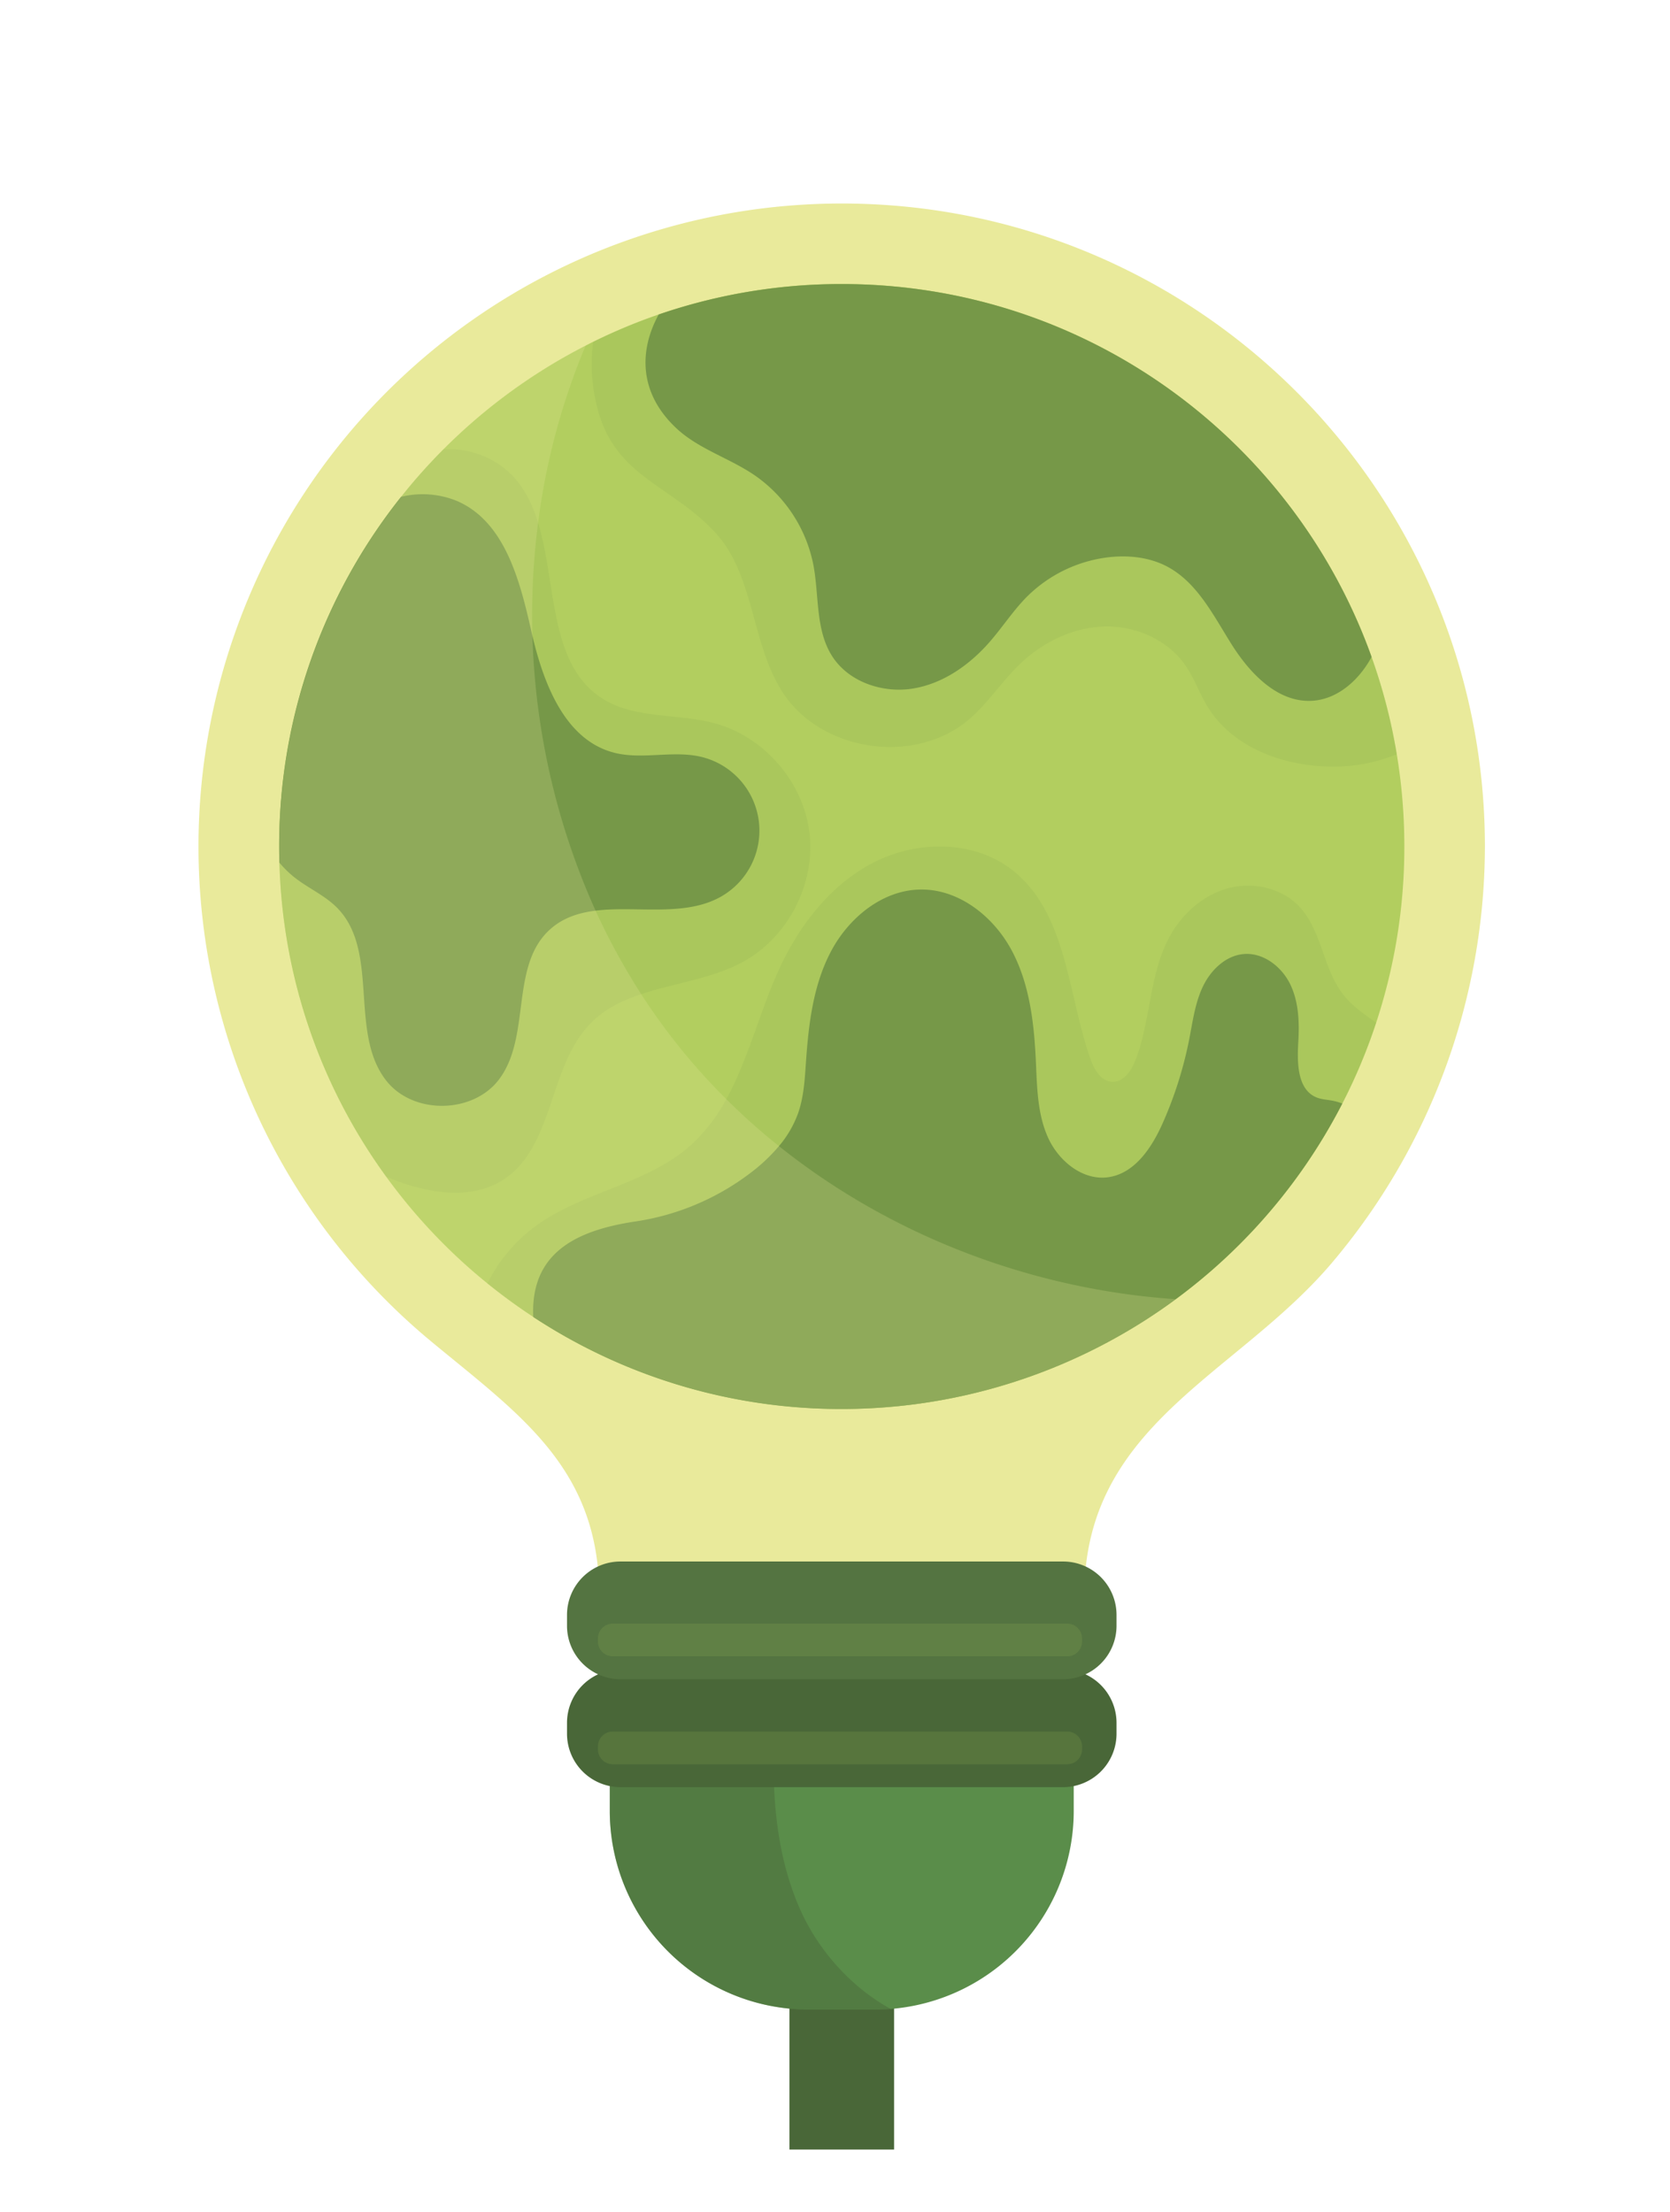
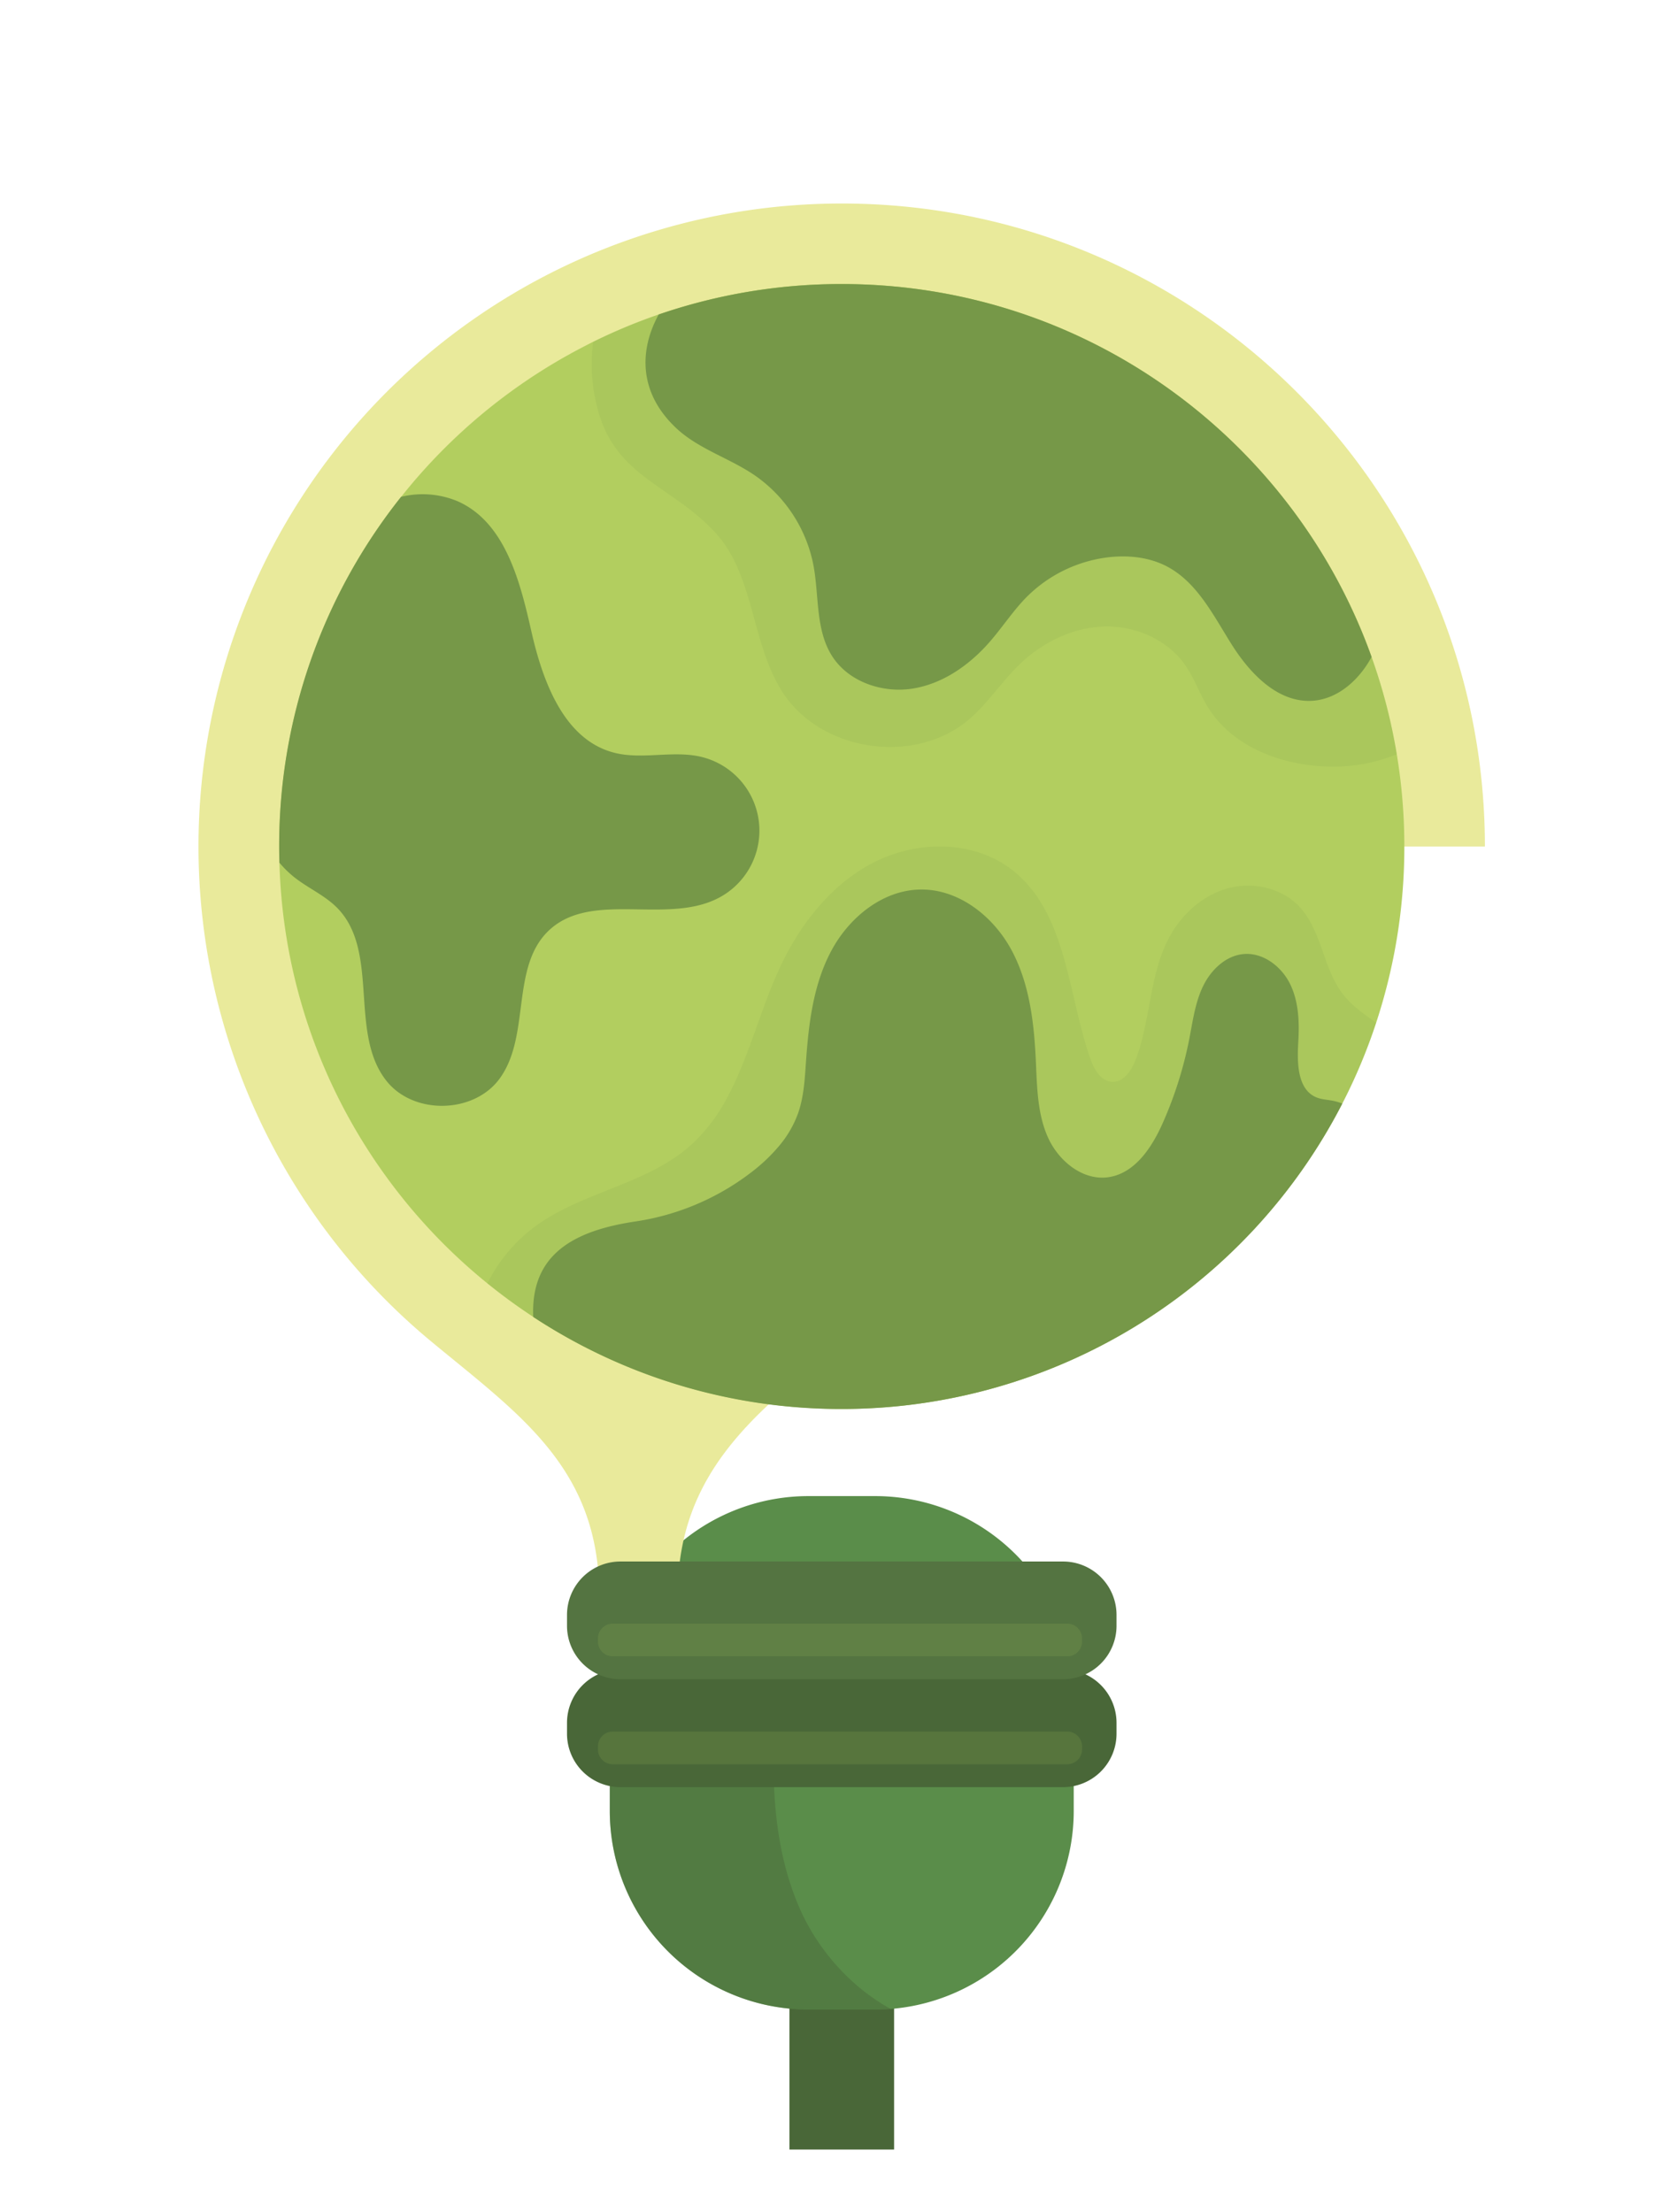
<svg xmlns="http://www.w3.org/2000/svg" width="683.768" height="905.973" viewBox="0 0 683.768 905.973">
  <defs>
    <clipPath id="clip-path">
      <rect id="Rectángulo_307" data-name="Rectángulo 307" width="115.027" height="149.937" fill="none" />
    </clipPath>
    <clipPath id="clip-path-2">
      <rect id="Rectángulo_308" data-name="Rectángulo 308" width="198.205" height="13.393" fill="none" />
    </clipPath>
    <clipPath id="clip-path-4">
-       <rect id="Rectángulo_310" data-name="Rectángulo 310" width="217.467" height="304.485" fill="none" />
-     </clipPath>
+       </clipPath>
    <clipPath id="clip-path-5">
      <rect id="Rectángulo_311" data-name="Rectángulo 311" width="329.671" height="197.605" fill="none" />
    </clipPath>
    <clipPath id="clip-path-6">
      <rect id="Rectángulo_312" data-name="Rectángulo 312" width="363.896" height="230.356" fill="none" />
    </clipPath>
    <clipPath id="clip-path-7">
      <rect id="Rectángulo_313" data-name="Rectángulo 313" width="367.109" height="435.465" fill="none" />
    </clipPath>
  </defs>
  <g id="Grupo_784" data-name="Grupo 784" transform="translate(6562.315 -7012.56)">
    <path id="Trazado_12905" data-name="Trazado 12905" d="M0,0H42.855V112.249H0Z" transform="translate(-6239.089 7780.591)" fill="#496738" />
    <path id="Trazado_12906" data-name="Trazado 12906" d="M325.708,414.214v48.078a81.356,81.356,0,0,1-74.931,80.849q-3.051.24-6.159.241H216.842a81.332,81.332,0,0,1-81.09-81.09V414.214a79.415,79.415,0,0,1,1.62-16.071,81.39,81.39,0,0,1,79.47-65.019h27.776a81.324,81.324,0,0,1,81.09,81.09" transform="translate(-6448.392 7292.117)" fill="#5a8d4a" />
    <g id="Grupo_775" data-name="Grupo 775" transform="translate(-6312.64 7685.563)" opacity="0.45">
      <g id="Grupo_645" data-name="Grupo 645">
        <g id="Grupo_644" data-name="Grupo 644" clip-path="url(#clip-path)">
          <path id="Trazado_12685" data-name="Trazado 12685" d="M250.779,515.618c-2.036.16-4.085.241-6.161.241H216.842a81.333,81.333,0,0,1-81.09-81.09V386.69a79.547,79.547,0,0,1,1.62-16.071q25.615-2.29,51.212-4.567c25.125-2.237,14.785,24.976,14.344,40.9-.657,22.927,1.286,46.311,10.592,67.524,7.487,17.075,21.053,32.261,37.259,41.141" transform="translate(-135.752 -365.922)" fill="#496738" />
        </g>
      </g>
    </g>
-     <path id="Trazado_12907" data-name="Trazado 12907" d="M570.874,308.645c0-145.433-117.9-263.327-263.327-263.329a263.288,263.288,0,0,0-168,466.091C175.4,541.147,208.229,563.1,208.229,615.2v43.828A16.118,16.118,0,0,0,224.3,675.094H390.793a16.118,16.118,0,0,0,16.071-16.071V615.2c0-69.617,61.766-89.76,100.908-135.532a264.293,264.293,0,0,0,63.1-171.023" transform="translate(-6525.208 7050.589)" fill="#e9ea9b" />
+     <path id="Trazado_12907" data-name="Trazado 12907" d="M570.874,308.645c0-145.433-117.9-263.327-263.327-263.329a263.288,263.288,0,0,0-168,466.091C175.4,541.147,208.229,563.1,208.229,615.2v43.828A16.118,16.118,0,0,0,224.3,675.094a16.118,16.118,0,0,0,16.071-16.071V615.2c0-69.617,61.766-89.76,100.908-135.532a264.293,264.293,0,0,0,63.1-171.023" transform="translate(-6525.208 7050.589)" fill="#e9ea9b" />
    <path id="Trazado_12908" data-name="Trazado 12908" d="M329.4,419.929H148.048a21.884,21.884,0,0,1-21.82-21.82v-4.572a21.884,21.884,0,0,1,21.82-21.82H329.4a21.886,21.886,0,0,1,21.82,21.82v4.572a21.886,21.886,0,0,1-21.82,21.82" transform="translate(-6456.385 7324.503)" fill="#496738" />
    <g id="Grupo_776" data-name="Grupo 776" transform="translate(-6317.49 7721.665)" opacity="0.14">
      <g id="Grupo_648" data-name="Grupo 648">
        <g id="Grupo_647" data-name="Grupo 647" clip-path="url(#clip-path-2)">
          <path id="Trazado_12688" data-name="Trazado 12688" d="M325.26,398.944H139.175a6.079,6.079,0,0,1-6.06-6.062v-1.269a6.079,6.079,0,0,1,6.06-6.062H325.26a6.079,6.079,0,0,1,6.062,6.062v1.269a6.079,6.079,0,0,1-6.062,6.062" transform="translate(-133.115 -385.551)" fill="#b2ce5f" />
        </g>
      </g>
    </g>
    <path id="Trazado_12909" data-name="Trazado 12909" d="M329.4,395.9H148.048a21.884,21.884,0,0,1-21.82-21.82v-4.572a21.884,21.884,0,0,1,21.82-21.82H329.4a21.886,21.886,0,0,1,21.82,21.82v4.572A21.886,21.886,0,0,1,329.4,395.9" transform="translate(-6456.385 7304.338)" fill="#547441" />
    <g id="Grupo_777" data-name="Grupo 777" transform="translate(-6317.49 7677.471)" opacity="0.14">
      <g id="Grupo_651" data-name="Grupo 651">
        <g id="Grupo_650" data-name="Grupo 650" clip-path="url(#clip-path-2)">
          <path id="Trazado_12690" data-name="Trazado 12690" d="M325.26,374.915H139.175a6.079,6.079,0,0,1-6.06-6.062v-1.269a6.079,6.079,0,0,1,6.06-6.062H325.26a6.079,6.079,0,0,1,6.062,6.062v1.269a6.079,6.079,0,0,1-6.062,6.062" transform="translate(-133.115 -361.522)" fill="#b2ce5f" />
        </g>
      </g>
    </g>
    <path id="Trazado_12910" data-name="Trazado 12910" d="M522.843,293.594a229.857,229.857,0,0,1-11.532,72.144,227.048,227.048,0,0,1-13.873,33.118A230.447,230.447,0,0,1,106.007,428.83,229.116,229.116,0,0,1,62.255,300.222c-.081-2.2-.107-4.4-.107-6.628A230.589,230.589,0,0,1,187.62,88.477c1.032-.55,2.062-1.072,3.106-1.58A228.791,228.791,0,0,1,292.495,63.245c99.975,0,185.069,63.7,216.93,152.714a228.607,228.607,0,0,1,10.325,39.854,230.966,230.966,0,0,1,3.094,37.781" transform="translate(-6510.161 7065.635)" fill="#b2ce5f" />
    <g id="Grupo_778" data-name="Grupo 778" transform="translate(-6448.012 7196.521)" opacity="0.14">
      <g id="Grupo_654" data-name="Grupo 654">
        <g id="Grupo_653" data-name="Grupo 653" clip-path="url(#clip-path-4)">
          <path id="Trazado_12692" data-name="Trazado 12692" d="M252.025,309.965c-12.655,6.91-28.044,8.664-41.65,13.218-7.726,2.558-14.892,6.04-20.638,11.865-17.369,17.572-14.864,50.048-35.383,63.815-13.967,9.362-32.649,5.665-48.345-.9A229.105,229.105,0,0,1,62.257,269.359c-.081-2.2-.109-4.407-.109-6.628a229.834,229.834,0,0,1,67.283-162.677,37,37,0,0,1,23.424,6.669c7.98,5.72,12.427,14.022,15.306,23.45,7.594,24.857,4.3,57.574,25.955,71.731,13.434,8.771,31.125,6.174,46.592,10.432,20.209,5.558,36.173,24.173,38.583,45s-8.865,42.588-27.266,52.632" transform="translate(-62.148 -100.022)" fill="#769848" />
        </g>
      </g>
    </g>
    <g id="Grupo_781" data-name="Grupo 781" transform="translate(-6320.078 7128.886)" opacity="0.14">
      <g id="Grupo_657" data-name="Grupo 657">
        <g id="Grupo_656" data-name="Grupo 656" clip-path="url(#clip-path-5)">
          <path id="Trazado_12693" data-name="Trazado 12693" d="M461.379,255.816a68.748,68.748,0,0,1-27.695,5.023c-19.245-.375-39.589-7.982-49.686-24.375-3.4-5.5-5.5-11.771-9.2-17.1-7.338-10.579-20.6-16.312-33.466-15.869s-25.179,6.575-34.432,15.521c-7.313,7.072-12.9,15.83-20.612,22.446-22.083,18.951-60.465,13.434-76.323-10.969-12.99-19.981-11.436-47.782-27.52-65.354C164.19,145.2,140.431,142.262,133.7,112.465A69.167,69.167,0,0,1,132.355,86.9a228.847,228.847,0,0,1,101.768-23.65c99.975,0,185.069,63.693,216.93,152.712a228.588,228.588,0,0,1,10.325,39.855" transform="translate(-131.708 -63.248)" fill="#769848" />
        </g>
      </g>
    </g>
    <g id="Grupo_779" data-name="Grupo 779" transform="translate(-6362.744 7359.221)" opacity="0.14">
      <g id="Grupo_660" data-name="Grupo 660">
        <g id="Grupo_659" data-name="Grupo 659" clip-path="url(#clip-path-6)">
          <path id="Trazado_12694" data-name="Trazado 12694" d="M472.406,260.637a227.256,227.256,0,0,1-13.875,33.118A230.432,230.432,0,0,1,253.59,418.841,229.464,229.464,0,0,1,108.51,367.4a65.4,65.4,0,0,1,20.772-24.213c19.137-13.393,44.463-16.58,62.032-31.967a69.733,69.733,0,0,0,15.013-19.258c8.865-16.086,13.525-35.263,21.188-52.285,8.236-18.28,21.026-35.221,38.811-44.476s41.007-9.5,56.877,2.772c22.446,17.331,22.806,50.249,32.033,77.086,1.541,4.488,4.353,9.615,9.108,9.79,4.714.175,7.927-4.686,9.6-9.093,6.119-16.018,5.53-34.284,13.432-49.5,4.97-9.549,13.459-17.5,23.8-20.5s22.42-.482,29.786,7.379c9.281,9.9,9.656,25.552,18.092,36.186,3.644,4.58,8.532,7.914,13.353,11.317" transform="translate(-108.51 -188.486)" fill="#769848" />
        </g>
      </g>
    </g>
    <path id="Trazado_12912" data-name="Trazado 12912" d="M242.516,275.118c-14.852,8.048-34.391,3.415-50.824,5.451-7.257.91-13.9,3.106-19.271,8.262-15.628,15-7.219,43.2-20.088,60.627-10.54,14.291-35.007,14.8-46.138.966-15.734-19.58-2.678-53.061-20.275-70.98-4.955-5.049-11.664-7.955-17.25-12.3a42.627,42.627,0,0,1-6.413-6.213c-.081-2.2-.109-4.407-.109-6.63a229.345,229.345,0,0,1,49.914-143.2,37.147,37.147,0,0,1,23.034,1.755c19.433,8.5,25.607,32.449,30.268,53.14.16.684.32,1.379.482,2.076,4.78,20.2,13.594,42.708,33.453,47.81,11.545,2.974,23.987-1.058,35.6,1.688a31.076,31.076,0,0,1,7.62,57.547" transform="translate(-6510.161 7104.923)" fill="#769848" />
    <path id="Trazado_12913" data-name="Trazado 12913" d="M440.99,215.96c-5.065,9.387-13.809,17.329-24.347,17.945-14.062.818-25.418-11.129-32.931-23.047s-14.143-25.539-26.637-32.035c-6.884-3.575-14.907-4.526-22.633-3.816a56.769,56.769,0,0,0-34.606,16.325c-5.611,5.652-9.965,12.442-15.2,18.442-8.249,9.468-19.164,17.169-31.551,19.137s-26.262-2.731-33-13.338c-6.857-10.807-5.249-24.723-7.647-37.3a58.259,58.259,0,0,0-24.092-36.747c-10.353-7.059-22.983-10.728-32.1-19.312-15.335-14.425-15.2-31.807-7.14-46.5a230.217,230.217,0,0,1,74.958-12.468c99.973,0,185.066,63.693,216.928,152.712" transform="translate(-6441.722 7065.638)" fill="#769848" />
    <path id="Trazado_12911" data-name="Trazado 12911" d="M449.995,285.718A230.427,230.427,0,0,1,245.053,410.8a229.182,229.182,0,0,1-126.318-37.7c-1.151-25.859,16.928-35.4,41.959-39.118a102.586,102.586,0,0,0,47.181-20.009,71.4,71.4,0,0,0,11.464-10.835,43.92,43.92,0,0,0,7.807-13.378c2.4-6.8,2.772-14.129,3.268-21.32,1.085-15.549,3-31.472,10.325-45.226s21.147-25.031,36.721-25.151c15.642-.134,29.7,11.035,37.1,24.8s9.24,29.812,9.965,45.428c.495,10.62.6,21.589,4.955,31.283s14.289,17.84,24.8,16.286c10.835-1.595,17.785-12.214,22.219-22.218a161.442,161.442,0,0,0,10.848-34.378c1.418-7.3,2.384-14.826,5.6-21.535s9.3-12.615,16.7-13.246c8.05-.669,15.576,5.2,19.071,12.47s3.724,15.681,3.243,23.744c-.5,8.49-.362,19.365,7.539,22.526,2,.8,4.179.9,6.3,1.286a22.229,22.229,0,0,1,4.2,1.2" transform="translate(-6462.717 7178.775)" fill="#769848" />
    <g id="Grupo_780" data-name="Grupo 780" transform="translate(-6448.012 7154.112)" opacity="0.22">
      <g id="Grupo_663" data-name="Grupo 663">
        <g id="Grupo_662" data-name="Grupo 662" clip-path="url(#clip-path-7)">
-           <path id="Trazado_12698" data-name="Trazado 12698" d="M429.257,467.457a230.33,230.33,0,0,1-367-178.748c-.081-2.2-.107-4.4-.107-6.628A230.589,230.589,0,0,1,187.62,76.964a278.274,278.274,0,0,0-19.459,72.56,294.752,294.752,0,0,0,23.531,158.818,271.643,271.643,0,0,0,18.683,34.191,256.234,256.234,0,0,0,34.86,43.017,263.535,263.535,0,0,0,21.548,19.218c45.921,36.762,103.709,58.726,162.475,62.689" transform="translate(-62.148 -76.964)" fill="#e9ea9b" />
-         </g>
+           </g>
      </g>
    </g>
    <rect id="Rectángulo_577" data-name="Rectángulo 577" width="683.768" height="905.972" transform="translate(-6562.315 7012.56)" fill="none" />
    <rect id="Rectángulo_578" data-name="Rectángulo 578" width="683.768" height="905.972" transform="translate(-6562.315 7012.56)" fill="none" />
  </g>
</svg>